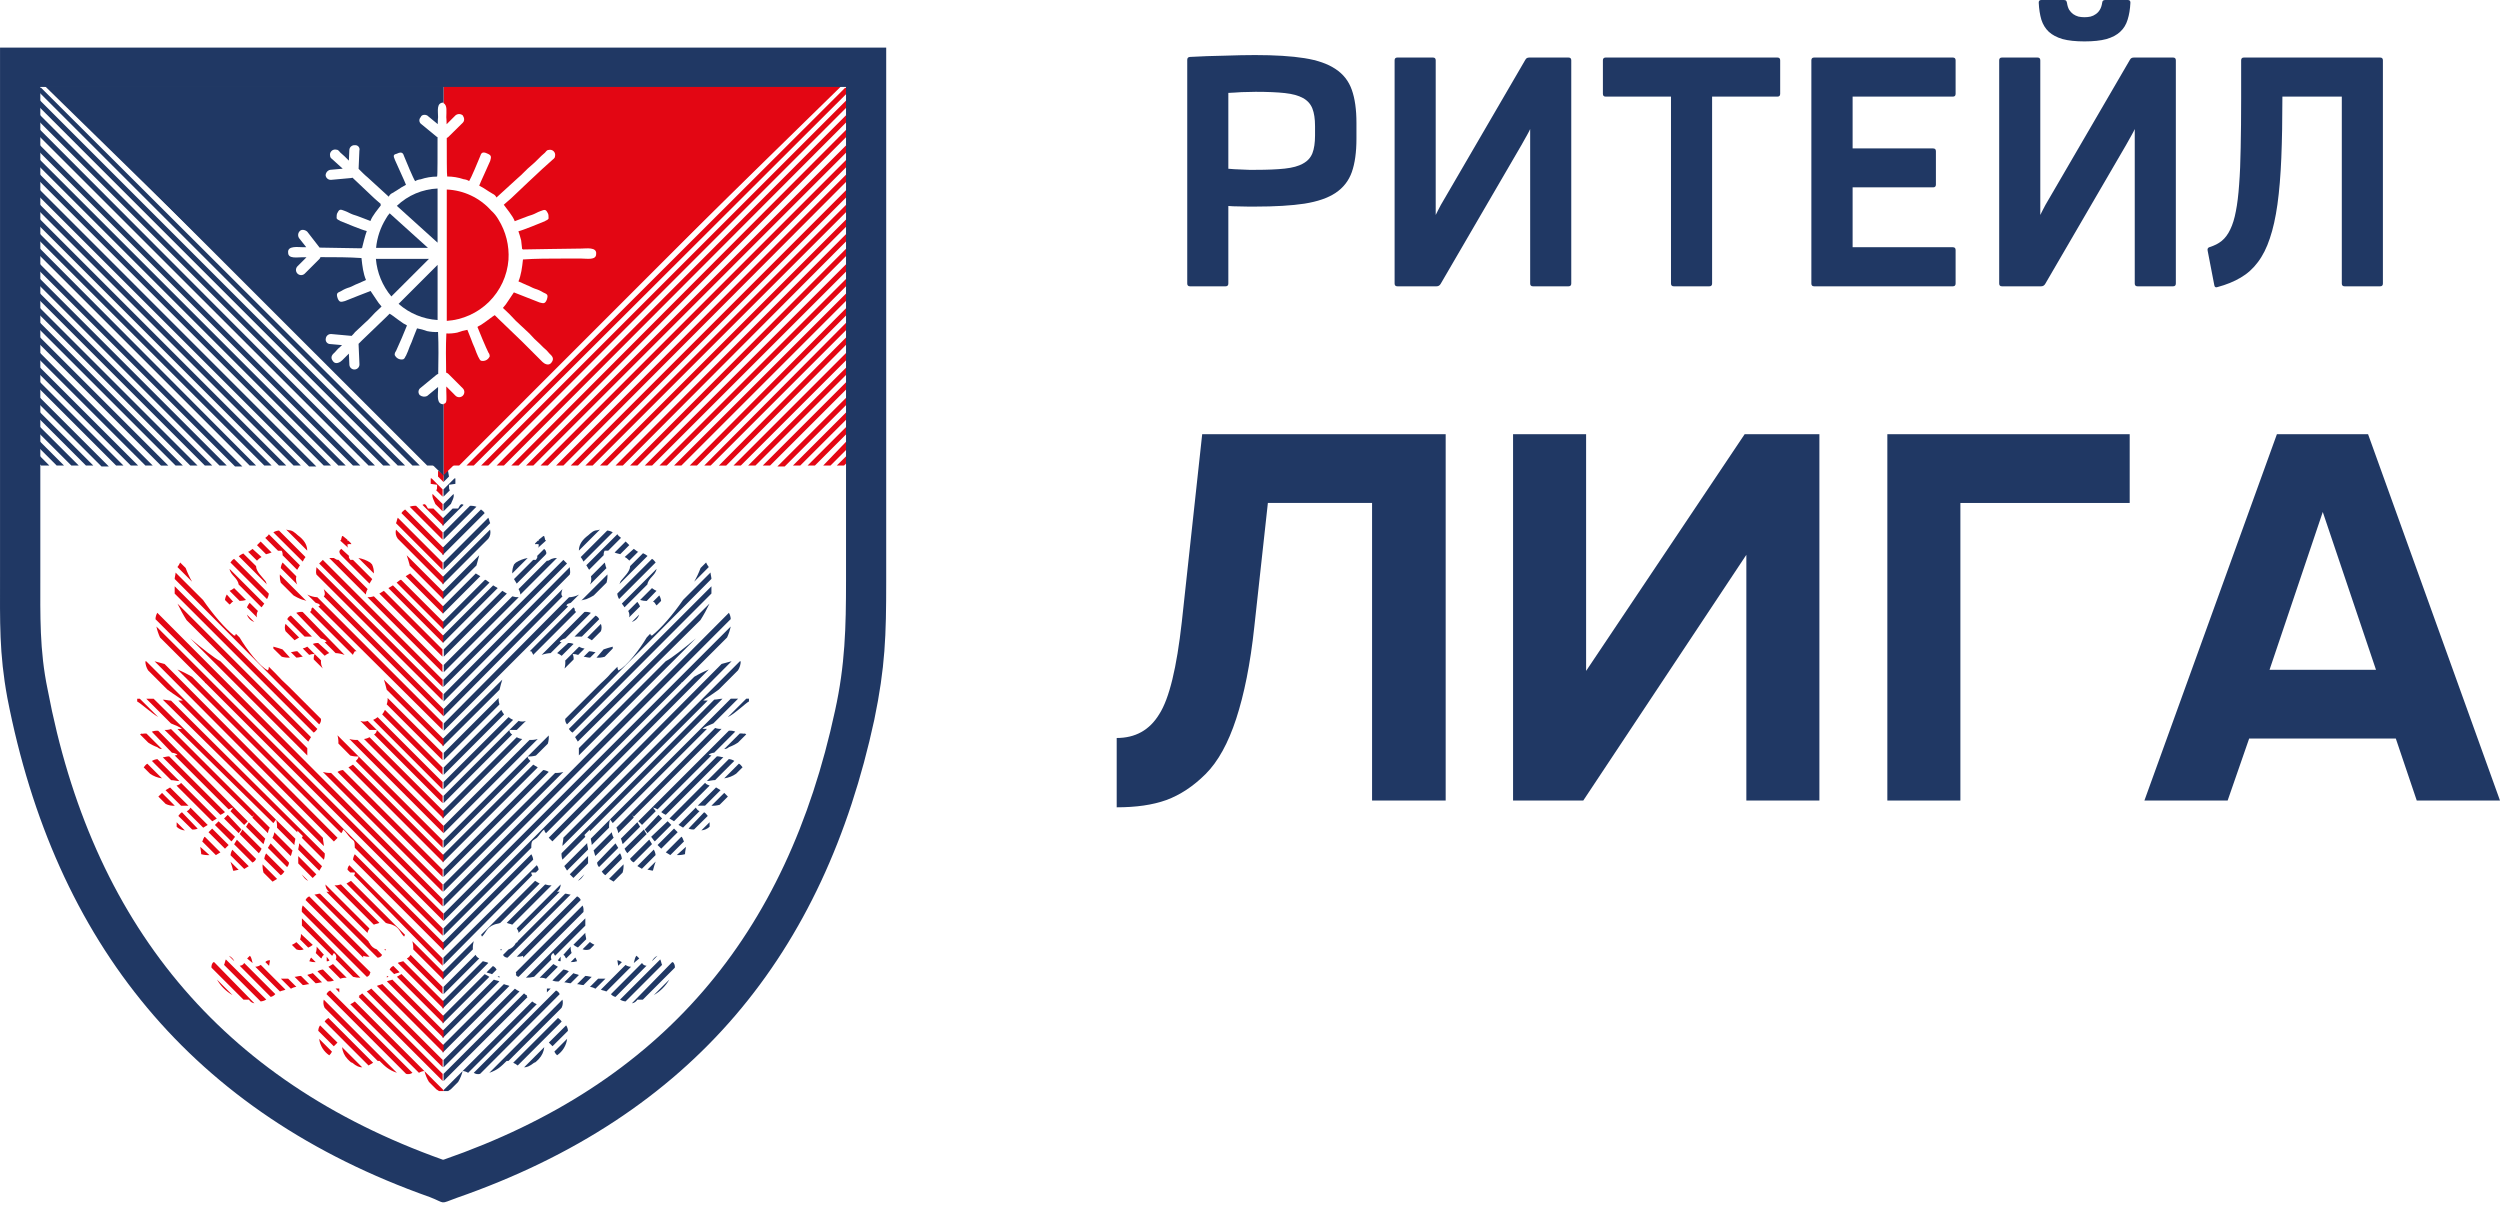
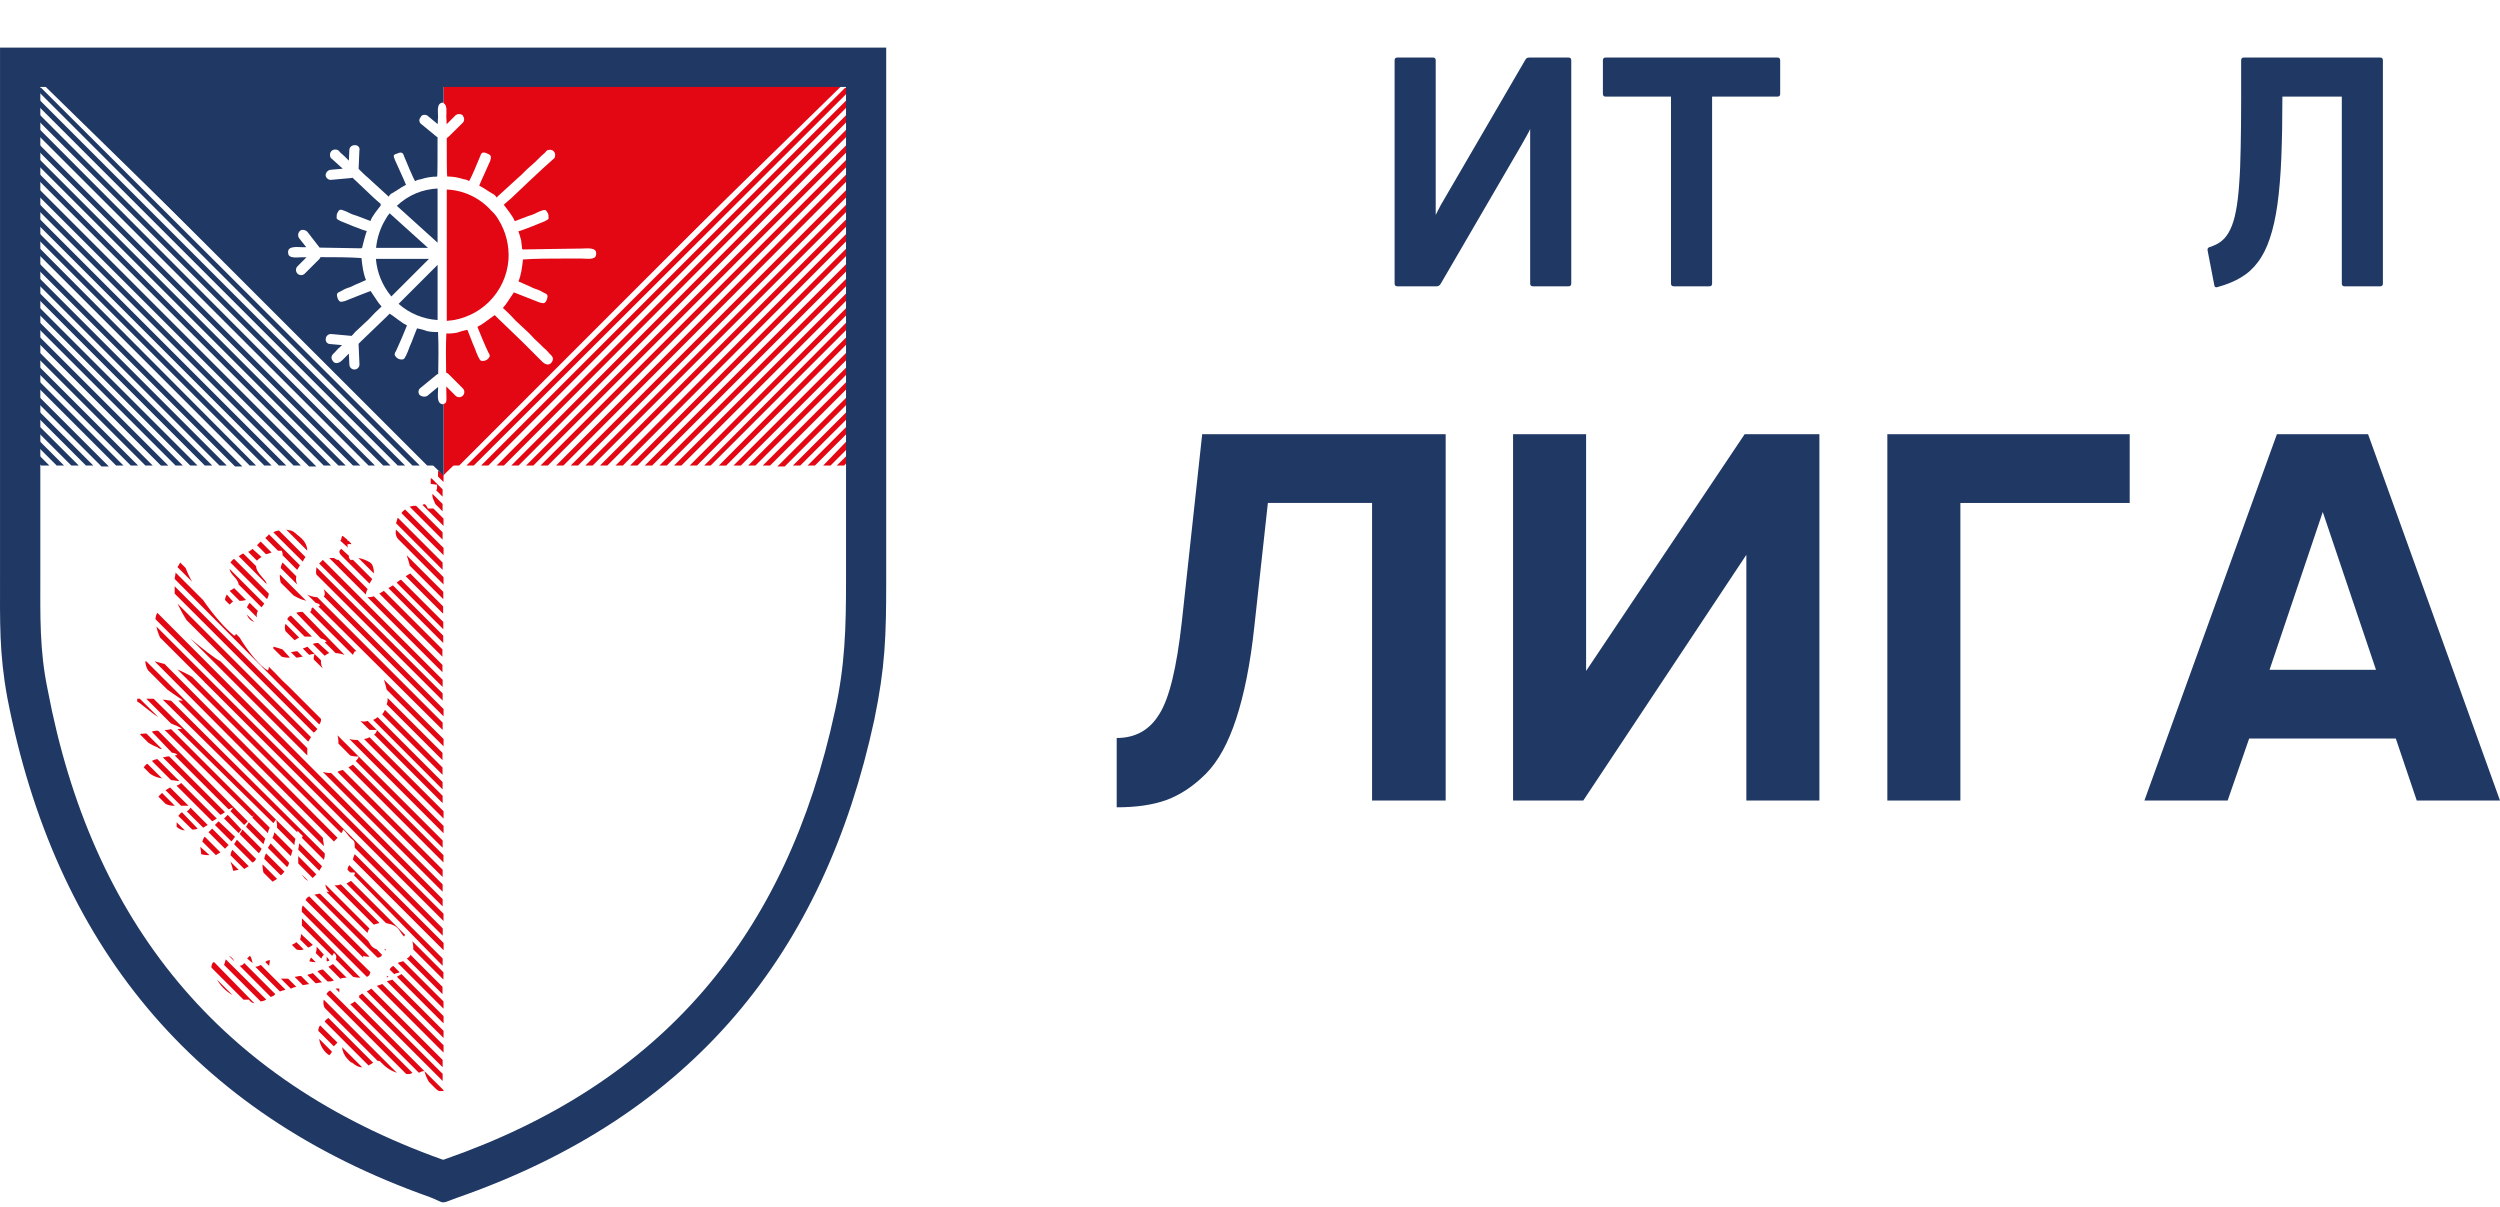
<svg xmlns="http://www.w3.org/2000/svg" width="317" height="153" viewBox="0 0 317 153" fill="none">
  <path d="M141.597 102.367V93.577C143.966 93.577 145.761 92.576 146.982 90.575C148.274 88.574 149.207 84.644 149.854 78.855L152.438 55.058H183.312V101.509H173.978V63.776H160.767L159.044 79.498C158.541 84.215 157.751 88.074 156.746 91.147C155.741 94.22 154.449 96.578 152.869 98.15C151.29 99.723 149.638 100.795 147.915 101.438C146.12 102.081 144.038 102.367 141.597 102.367Z" fill="#203864" />
  <path d="M200.759 101.509H191.856V55.057H201.118V85.072L221.222 55.057H230.699V101.509H221.437V70.35L200.759 101.509Z" fill="#203864" />
  <path d="M248.577 101.509H239.315V55.057H270.045V63.776H248.577V101.509Z" fill="#203864" />
  <path d="M317 101.509H306.445L303.789 93.648H285.193L282.465 101.509H271.91L288.711 55.057H300.271L317 101.509ZM301.276 84.929L294.527 64.919L287.778 84.929H301.276Z" fill="#203864" />
-   <path d="M159.215 11.643C158.979 11.643 158.703 11.649 158.389 11.662C158.087 11.662 157.772 11.669 157.445 11.682C157.13 11.695 156.822 11.715 156.52 11.741C156.219 11.754 155.963 11.767 155.753 11.78V21.397C155.963 21.424 156.219 21.443 156.52 21.456C156.822 21.47 157.13 21.483 157.445 21.496C157.772 21.509 158.087 21.522 158.389 21.535C158.703 21.535 158.979 21.535 159.215 21.535C160.709 21.535 161.942 21.483 162.912 21.378C163.882 21.273 164.649 21.063 165.213 20.748C165.79 20.434 166.19 19.994 166.413 19.431C166.635 18.854 166.747 18.107 166.747 17.189V15.989C166.747 15.071 166.635 14.331 166.413 13.767C166.19 13.19 165.79 12.744 165.213 12.429C164.649 12.115 163.882 11.905 162.912 11.8C161.942 11.695 160.709 11.643 159.215 11.643ZM150.896 36.305C150.66 36.305 150.542 36.187 150.542 35.951V7.591C150.542 7.355 150.66 7.231 150.896 7.218C151.564 7.178 152.272 7.146 153.02 7.119C153.78 7.093 154.527 7.073 155.262 7.06C155.996 7.034 156.697 7.014 157.366 7.001C158.048 6.988 158.638 6.982 159.136 6.982C161.666 6.982 163.758 7.113 165.41 7.375C167.062 7.637 168.373 8.096 169.343 8.752C170.326 9.394 171.015 10.273 171.408 11.387C171.801 12.488 171.998 13.885 171.998 15.576V17.602C171.998 19.306 171.801 20.716 171.408 21.83C171.015 22.931 170.326 23.81 169.343 24.465C168.373 25.108 167.062 25.56 165.41 25.822C163.758 26.072 161.666 26.196 159.136 26.196C158.887 26.196 158.598 26.196 158.271 26.196C157.943 26.183 157.615 26.176 157.287 26.176C156.959 26.163 156.651 26.157 156.363 26.157C156.088 26.144 155.884 26.131 155.753 26.117V35.951C155.753 36.187 155.635 36.305 155.399 36.305H150.896Z" fill="#203864" />
  <path d="M181.694 7.296C181.93 7.296 182.048 7.414 182.048 7.65V27.258C182.061 27.258 182.159 27.061 182.343 26.668C182.539 26.262 182.828 25.744 183.208 25.114L193.395 7.611C193.461 7.493 193.526 7.414 193.592 7.375C193.671 7.323 193.782 7.296 193.926 7.296H198.882C199.118 7.296 199.236 7.414 199.236 7.65V35.951C199.236 36.187 199.118 36.305 198.882 36.305H194.379C194.143 36.305 194.025 36.187 194.025 35.951V16.363C193.946 16.546 193.821 16.789 193.651 17.09C193.494 17.392 193.251 17.825 192.923 18.388L182.677 35.99C182.559 36.2 182.382 36.305 182.146 36.305H177.19C176.954 36.305 176.836 36.187 176.836 35.951V7.65C176.836 7.414 176.954 7.296 177.19 7.296H181.694Z" fill="#203864" />
  <path d="M212.236 36.305C212 36.305 211.882 36.187 211.882 35.951V12.252H203.602C203.366 12.252 203.248 12.134 203.248 11.898V7.65C203.248 7.414 203.366 7.296 203.602 7.296H225.373C225.609 7.296 225.727 7.414 225.727 7.65V11.898C225.727 12.134 225.609 12.252 225.373 12.252H217.094V35.951C217.094 36.187 216.976 36.305 216.74 36.305H212.236Z" fill="#203864" />
-   <path d="M230.035 36.305C229.799 36.305 229.681 36.187 229.681 35.951V7.65C229.681 7.414 229.799 7.296 230.035 7.296H247.617C247.853 7.296 247.971 7.414 247.971 7.65V11.898C247.971 12.134 247.853 12.252 247.617 12.252H234.912V18.821H245.119C245.355 18.821 245.473 18.939 245.473 19.175V23.403C245.473 23.639 245.355 23.757 245.119 23.757H234.912V31.349H247.617C247.853 31.349 247.971 31.467 247.971 31.703V35.951C247.971 36.187 247.853 36.305 247.617 36.305H230.035Z" fill="#203864" />
-   <path d="M258.355 7.296C258.591 7.296 258.709 7.414 258.709 7.65V27.258C258.722 27.258 258.82 27.061 259.004 26.668C259.2 26.262 259.489 25.744 259.869 25.114L270.056 7.611C270.122 7.493 270.187 7.414 270.253 7.375C270.332 7.323 270.443 7.296 270.587 7.296H275.543C275.779 7.296 275.897 7.414 275.897 7.65V35.951C275.897 36.187 275.779 36.305 275.543 36.305H271.04C270.804 36.305 270.686 36.187 270.686 35.951V16.363C270.607 16.546 270.482 16.789 270.312 17.09C270.155 17.392 269.912 17.825 269.584 18.388L259.338 35.99C259.22 36.2 259.043 36.305 258.807 36.305H253.851C253.615 36.305 253.497 36.187 253.497 35.951V7.65C253.497 7.414 253.615 7.296 253.851 7.296H258.355ZM264.314 5.251C263.199 5.251 262.275 5.153 261.541 4.956C260.82 4.746 260.236 4.438 259.79 4.032C259.358 3.625 259.043 3.114 258.846 2.498C258.663 1.881 258.551 1.167 258.512 0.354C258.499 0.118 258.61 0 258.846 0H261.678C261.823 0 261.921 0.026 261.973 0.079C262.026 0.131 262.065 0.223 262.091 0.354C262.144 0.708 262.236 1.003 262.367 1.239C262.511 1.462 262.681 1.645 262.878 1.79C263.088 1.934 263.311 2.039 263.547 2.104C263.796 2.157 264.051 2.183 264.314 2.183C264.576 2.183 264.832 2.157 265.081 2.104C265.33 2.039 265.553 1.934 265.749 1.79C265.959 1.645 266.13 1.462 266.261 1.239C266.405 1.003 266.503 0.708 266.556 0.354C266.569 0.118 266.7 0 266.949 0H269.801C270.037 0 270.148 0.118 270.135 0.354C270.096 1.167 269.978 1.881 269.781 2.498C269.597 3.114 269.283 3.625 268.837 4.032C268.404 4.438 267.821 4.746 267.087 4.956C266.352 5.153 265.428 5.251 264.314 5.251Z" fill="#203864" />
  <path d="M289.408 12.252C289.408 15.176 289.363 17.766 289.271 20.021C289.179 22.263 289.015 24.229 288.779 25.921C288.543 27.599 288.222 29.035 287.815 30.228C287.422 31.421 286.917 32.424 286.301 33.237C285.698 34.05 284.97 34.705 284.118 35.203C283.279 35.702 282.296 36.102 281.168 36.403C280.945 36.482 280.814 36.403 280.775 36.167L279.929 31.782C279.877 31.546 279.962 31.395 280.185 31.329C280.788 31.146 281.299 30.883 281.719 30.543C282.151 30.189 282.512 29.703 282.8 29.087C283.102 28.471 283.338 27.704 283.508 26.786C283.692 25.855 283.83 24.728 283.921 23.403C284.026 22.066 284.092 20.506 284.118 18.723C284.157 16.94 284.177 14.881 284.177 12.547V7.65C284.177 7.414 284.295 7.296 284.531 7.296H301.798C302.034 7.296 302.152 7.414 302.152 7.65V35.951C302.152 36.187 302.034 36.305 301.798 36.305H297.295C297.059 36.305 296.941 36.187 296.941 35.951V12.252H289.408Z" fill="#203864" />
-   <path fill-rule="evenodd" clip-rule="evenodd" d="M56.245 138.349H56.819L57.166 138.12L58.093 137.19C58.353 136.758 58.546 136.289 58.667 135.799C58.912 135.824 59.149 135.903 59.361 136.031L68.059 127.336C67.853 127.245 67.66 127.128 67.485 126.986L56.237 138.234L56.245 138.349ZM60.072 136.031L70.506 125.594C70.714 125.686 70.88 125.851 70.971 126.059L60.881 136.163C60.745 136.203 60.602 136.212 60.462 136.19C60.322 136.167 60.188 136.113 60.072 136.031ZM62.043 136.031L71.318 126.753C71.411 127.104 71.37 127.476 71.203 127.798L64.476 134.525H64.246C63.549 135.219 63.085 135.684 62.043 136.031ZM65.073 134.755L70.753 129.074C70.871 129.189 71.103 129.307 71.218 129.539L65.646 135.105C65.471 134.964 65.278 134.846 65.073 134.755ZM66.464 135.328L69.014 132.775C68.955 133.341 68.71 133.872 68.317 134.284L68.088 134.516C67.97 134.631 67.856 134.746 67.738 134.746C67.144 135.219 66.794 135.337 66.45 135.337L66.464 135.328ZM69.594 132.196L70.059 132.66L72.015 130.712C72.009 130.462 71.928 130.219 71.783 130.015L69.594 132.196ZM70.291 133.343C70.376 133.519 70.494 133.676 70.638 133.808C70.987 133.57 71.281 133.261 71.5 132.901C71.72 132.541 71.86 132.138 71.912 131.719L70.291 133.343ZM69.826 125.342H69.347V125.835L69.826 125.342ZM66.912 126.409L56.245 137.078V136.163L66.45 125.959C66.564 126.073 66.682 126.188 66.797 126.188C66.794 126.409 66.794 126.409 66.912 126.409ZM65.87 125.715L56.245 135.34V134.41L65.288 125.365C65.466 125.506 65.662 125.622 65.87 125.712V125.715ZM64.594 125.018L56.128 133.484V132.554L63.897 124.785C64.129 124.9 64.361 124.9 64.594 125.015V125.018ZM63.317 124.444L56.128 131.633V130.712L62.623 124.217C62.855 124.321 63.085 124.321 63.317 124.435V124.444ZM62.043 123.87L56.128 129.783V128.856L61.464 123.523C61.693 123.623 61.811 123.738 62.043 123.856V123.87ZM61.693 123.296C61.926 123.411 62.158 123.411 62.39 123.529L62.964 122.955C62.873 122.748 62.707 122.583 62.499 122.493L61.693 123.296ZM63.085 123.87C63.202 123.87 63.202 123.87 63.317 123.985V123.752L63.085 123.87ZM61.917 122.106L56.119 127.904V126.983L61.223 121.882C61.578 122 61.811 122 61.917 122.106ZM60.769 121.532C60.562 121.442 60.396 121.277 60.305 121.07L56.248 125.13V126.056L60.769 121.532ZM59.958 120.384C59.938 120.032 59.978 119.679 60.075 119.34L56.13 123.285V124.212L59.958 120.384ZM61.002 118.531L61.117 118.761C61.69 118.187 61.69 117.613 62.626 117.255C62.858 117.14 63.199 117.14 63.437 117.022L68.424 112.036C68.191 111.921 68.076 111.804 67.85 111.689L61.002 118.531ZM64.249 117.022L69.126 112.145C69.387 112.234 69.663 112.274 69.938 112.263L64.952 117.249C64.708 117.131 64.476 117.131 64.246 117.014L64.249 117.022ZM65.523 117.719L71.097 112.142C71.094 112.322 71.05 112.499 70.97 112.66C70.89 112.82 70.774 112.961 70.632 113.072H70.98L65.753 118.29C65.753 118.058 65.646 117.94 65.52 117.711L65.523 117.719ZM65.641 119.34L71.665 113.316C71.895 113.316 72.127 113.43 72.359 113.43L64.358 121.432C64.24 121.433 64.123 121.401 64.022 121.34C63.92 121.279 63.838 121.19 63.785 121.084L64.479 120.387C64.681 120.323 64.868 120.218 65.028 120.078C65.188 119.939 65.318 119.767 65.408 119.575C65.646 119.449 65.646 119.449 65.646 119.332L65.641 119.34ZM63.667 120.384H63.435C63.434 120.4 63.437 120.415 63.443 120.429C63.448 120.444 63.456 120.457 63.467 120.467C63.478 120.478 63.491 120.487 63.505 120.493C63.519 120.499 63.534 120.502 63.549 120.502L63.667 120.384ZM65.52 121.314L73.174 113.66C73.382 113.751 73.548 113.917 73.639 114.125L66.332 121.429V121.196C66.072 121.29 65.796 121.327 65.52 121.305V121.314ZM65.406 123.285L73.871 114.819C73.975 115.036 74.015 115.277 73.986 115.516V115.631L65.753 123.864C65.638 123.864 65.52 123.747 65.406 123.632C65.52 123.509 65.406 123.391 65.406 123.276V123.285ZM66.682 123.979L74.219 116.443V117.369L70.391 121.188C70.277 121.073 70.277 120.955 70.159 120.841C70.024 120.921 69.924 121.049 69.881 121.2C69.838 121.351 69.854 121.513 69.927 121.653L67.724 123.856C67.383 123.939 67.033 123.978 66.682 123.971V123.979ZM68.421 123.979C68.697 123.96 68.973 124 69.233 124.097L70.739 122.588C70.506 122.473 70.391 122.355 70.165 122.241L68.421 123.979ZM70.044 124.329C70.302 124.432 70.58 124.472 70.856 124.444L72.13 123.167C71.919 123.039 71.682 122.96 71.436 122.935L70.044 124.329ZM71.55 124.559C71.783 124.559 72.124 124.676 72.362 124.676L73.407 123.632C73.174 123.517 72.942 123.517 72.71 123.4L71.55 124.559ZM73.174 124.791C73.407 124.791 73.748 124.909 73.986 124.909L75.03 123.864C74.798 123.864 74.566 123.747 74.219 123.747L73.174 124.791ZM74.798 125.141L75.842 124.097H76.769L75.495 125.371C75.284 125.24 75.045 125.159 74.798 125.132V125.141ZM76.189 125.488C76.422 125.603 76.654 125.603 76.887 125.721L80.016 122.588C79.766 122.583 79.523 122.502 79.319 122.355L78.507 123.167L76.189 125.488ZM77.466 126.062L81.408 122.106C81.462 122.211 81.544 122.299 81.646 122.361C81.747 122.422 81.863 122.454 81.982 122.453L78.046 126.409C77.819 126.36 77.615 126.236 77.466 126.059V126.062ZM78.614 126.756L83.72 121.653C83.838 121.885 83.838 122.117 83.953 122.347L79.319 126.983C79.074 126.96 78.836 126.881 78.625 126.753L78.614 126.756ZM80.12 127.221C80.264 127.201 80.401 127.149 80.522 127.069C80.643 126.988 80.743 126.881 80.817 126.756H81.511L85.571 122.7C85.586 122.573 85.573 122.446 85.532 122.325C85.492 122.204 85.426 122.094 85.338 122.003H85.223L80.12 127.221ZM82.903 126.177C83.723 125.706 84.404 125.026 84.876 124.206L82.903 126.177ZM83.367 121.191C83.057 121.328 82.809 121.577 82.673 121.888L83.367 121.191ZM81.061 121.532L80.711 121.185C80.481 121.417 80.481 121.759 80.364 122.114L81.061 121.532ZM78.858 121.997L78.393 122.462L78.278 121.764C78.507 121.767 78.625 121.885 78.858 122V121.997ZM70.739 121.764C70.784 121.809 70.84 121.843 70.9 121.863C70.961 121.883 71.025 121.89 71.089 121.882V121.308L70.739 121.764ZM71.436 121.07C71.668 121.185 71.668 121.417 71.783 121.532L72.48 120.838C72.384 120.579 72.344 120.302 72.362 120.026L71.436 121.07ZM72.362 121.997C72.638 122.008 72.913 121.969 73.174 121.882C73.059 121.65 73.059 121.532 72.942 121.417L72.362 121.997ZM72.71 119.793C72.885 119.934 73.077 120.051 73.283 120.141L74.328 119.099C74.328 118.867 74.213 118.634 74.213 118.287L72.71 119.793ZM73.871 120.367C74.169 120.485 74.5 120.485 74.798 120.367L75.372 119.793C75.166 119.704 74.973 119.587 74.798 119.446L73.871 120.367ZM67.494 110.975C67.448 110.93 67.413 110.877 67.391 110.817C67.37 110.757 67.362 110.694 67.368 110.63H67.942L68.289 110.283C68.283 110.071 68.202 109.867 68.059 109.71L56.231 121.42V122.347L67.494 110.975ZM67.609 109.004L56.133 120.479V119.55L67.368 108.318C67.501 108.528 67.583 108.765 67.609 109.012V109.004ZM67.376 107.498L56.245 118.629V117.702L88.023 85.821C88.618 85.465 89.239 85.155 89.88 84.891L69.233 105.65C69.109 105.523 69.028 105.36 69 105.185C68.653 105.418 68.426 105.882 68.073 106.23C67.494 106.694 67.368 106.462 67.368 107.506L67.376 107.498ZM69.58 106.221L70.044 106.686L92.771 83.841C92.307 83.956 91.96 84.073 91.498 84.188L69.58 106.221ZM71.436 106.221C71.436 106.568 71.318 106.915 71.318 107.265L89.745 88.827H89.171C89.403 88.595 90.215 88.13 91.142 87.436L93.578 85C93.796 84.656 93.916 84.26 93.925 83.853H93.81L71.436 106.221ZM71.203 108.192C71.185 108.468 71.225 108.744 71.318 109.004L74.219 106.106L74.101 105.874L74.798 105.18V105.412L91.612 88.598C91.265 88.598 90.915 88.712 90.568 88.712L71.203 108.192ZM71.55 109.816C71.668 110.048 71.783 110.163 71.898 110.389L74.566 107.721C74.566 107.492 74.451 107.26 74.451 106.91L71.55 109.816ZM72.248 110.86L72.71 111.322L74.566 109.469V108.539L72.248 110.86ZM73.289 111.672C73.639 111.554 73.863 111.207 74.101 110.86L73.289 111.672ZM74.913 106.336C74.913 106.568 75.03 106.8 75.03 107.148L77.234 104.944C77.215 104.592 77.254 104.24 77.349 103.9C77.466 104.018 77.581 104.25 77.698 104.365L89.641 92.422H89.068C89.3 92.189 89.88 91.957 90.459 91.725L93.589 88.595H92.662L74.913 106.336ZM75.263 107.845C75.378 108.077 75.378 108.31 75.495 108.539L77.813 106.221C77.685 106.009 77.606 105.771 77.581 105.524L75.263 107.845ZM75.725 109.351V109.483C75.754 109.657 75.835 109.817 75.957 109.945L78.393 107.512C78.278 107.28 78.16 107.162 78.046 106.938L75.725 109.351ZM76.299 110.513C76.416 110.628 76.531 110.86 76.763 110.975L78.852 108.889C78.827 108.642 78.748 108.404 78.619 108.192L76.299 110.513ZM77.228 111.439C77.46 111.554 77.575 111.672 77.802 111.787L78.949 110.639C79.046 110.3 79.086 109.947 79.067 109.595L77.228 111.439ZM78.155 104.944C78.284 105.156 78.364 105.394 78.387 105.641L80.358 103.671C80.243 103.553 80.243 103.321 80.126 103.206C80.243 103.321 80.243 103.438 80.358 103.553L91.492 92.422C91.216 92.441 90.939 92.401 90.68 92.304L78.155 104.944ZM78.728 106.336C78.846 106.568 78.846 106.8 78.961 107.033L81.164 104.83C81.049 104.597 80.932 104.482 80.817 104.256L78.728 106.336ZM79.193 107.612C79.282 107.818 79.399 108.011 79.54 108.186L81.999 105.753C81.858 105.579 81.741 105.386 81.652 105.18L79.193 107.612ZM79.887 108.889C79.98 109.095 80.145 109.26 80.352 109.351L82.673 107.033C82.555 106.8 82.441 106.686 82.323 106.459L79.887 108.889ZM80.817 109.816C81.049 109.93 81.164 110.048 81.391 110.163L83.129 108.424C83.106 108.177 83.026 107.939 82.897 107.727L80.817 109.816ZM82.091 110.28C82.323 110.28 82.555 110.395 82.788 110.395C82.903 109.93 83.02 109.583 83.135 109.248L82.091 110.28ZM80.943 104.132L81.408 104.597L83.146 102.859C83.032 102.741 82.914 102.509 82.799 102.394C83.002 102.44 83.195 102.519 83.373 102.626L90.215 95.784C90.089 95.791 89.965 95.75 89.868 95.669C90.079 95.54 90.316 95.46 90.562 95.437L93.23 92.769C92.973 92.666 92.694 92.627 92.418 92.654L80.943 104.132ZM81.755 105.177L82.102 105.641L83.958 103.785L83.496 103.321L81.755 105.177ZM82.567 106.106L82.914 106.568L83.032 106.686L85.117 104.597L84.655 104.132L82.567 106.106ZM83.379 107.148C83.496 107.265 83.726 107.498 83.844 107.612L85.929 105.524L85.467 105.062L83.379 107.148ZM84.423 108.077C84.655 108.192 84.77 108.31 84.997 108.424L86.735 106.686C86.621 106.568 86.621 106.336 86.506 106.221C86.506 106.206 86.503 106.19 86.498 106.176C86.492 106.162 86.483 106.149 86.472 106.138C86.461 106.127 86.448 106.119 86.433 106.113C86.419 106.108 86.404 106.105 86.388 106.106L84.423 108.077ZM85.814 108.424C86.166 108.443 86.519 108.404 86.859 108.31C86.859 107.96 86.973 107.612 86.973 107.38L85.814 108.424ZM83.844 102.973C84.018 103.115 84.211 103.232 84.417 103.321L91.721 96.016C91.492 96.016 91.26 95.899 90.909 95.899L83.844 102.973ZM84.888 103.785C85.117 103.9 85.235 104.018 85.462 104.132L89.983 99.611C89.751 99.496 89.636 99.496 89.518 99.379L89.403 99.264L84.888 103.785ZM86.035 104.597C86.268 104.712 86.382 104.83 86.609 104.944L88.695 102.859C88.489 102.766 88.324 102.601 88.233 102.394L86.035 104.597ZM87.309 105.062C87.529 105.156 87.768 105.195 88.006 105.177L89.745 103.458C89.63 103.341 89.512 103.111 89.283 102.994L87.309 105.062ZM88.933 105.294C89.324 105.263 89.692 105.099 89.977 104.83V104.256L88.933 105.294ZM88.471 102.162H89.398L91.368 100.191C91.136 100.076 91.021 99.958 90.795 99.844L88.471 102.162ZM90.21 102.162L91.833 100.538L92.295 101.003L91.254 102.047C90.918 102.143 90.57 102.185 90.221 102.17L90.21 102.162ZM89.636 99.032C89.983 99.032 90.33 98.914 90.68 98.914L93.113 96.481C92.902 96.351 92.665 96.272 92.418 96.249L89.636 99.032ZM91.839 98.684L93.695 96.828C93.925 96.943 94.042 97.175 94.157 97.293L93.345 98.105C92.899 98.417 92.384 98.619 91.845 98.693L91.839 98.684ZM91.839 94.972L93.81 93.001H94.048C94.622 93.116 94.28 92.887 94.622 93.116L93.578 94.16C93.219 94.397 92.834 94.59 92.43 94.734C92.272 94.886 92.064 94.974 91.845 94.981L91.839 94.972ZM92.301 90.913L94.622 88.595H94.969V88.942C94.513 89.183 93.236 90.46 92.307 90.921L92.301 90.913ZM86.388 86.624L56.245 116.781V115.855L92.657 79.443C92.553 79.923 92.397 80.389 92.192 80.835L86.511 86.515C86.496 86.514 86.481 86.517 86.466 86.523C86.452 86.529 86.439 86.537 86.427 86.549C86.416 86.559 86.408 86.573 86.402 86.587C86.396 86.602 86.394 86.617 86.394 86.632L86.388 86.624ZM92.651 78.505L56.245 114.934V114.007L92.424 77.702C92.569 77.948 92.649 78.228 92.657 78.514L92.651 78.505ZM88.244 80.941C86.735 82.217 85.112 83.491 84.417 83.841L73.401 94.858V95.784L88.244 80.941ZM88.818 78.623C89.245 77.952 89.628 77.254 89.966 76.534L72.919 93.46C73.037 93.69 73.151 93.808 73.266 94.034L88.818 78.623ZM90.21 75.26V74.34L72.13 92.43C72.248 92.545 72.362 92.778 72.595 92.895L90.21 75.26ZM90.21 73.404C90.21 73.172 90.095 72.831 90.095 72.592L86.615 76.069C85.338 77.926 83.832 79.667 82.673 80.594C82.208 80.479 82.673 80.479 82.441 80.361L81.999 80.835C81.187 82.226 79.448 84.544 78.404 85.009C78.324 84.867 78.284 84.707 78.289 84.544L77.478 85.356C77.013 85.93 76.316 86.503 75.736 87.094L71.671 91.154C71.656 91.28 71.668 91.408 71.708 91.528C71.747 91.649 71.813 91.759 71.9 91.851L90.21 73.404ZM89.874 71.901L88.023 73.76C88.341 73.204 88.612 72.622 88.835 72.022L89.53 71.324C89.618 71.531 89.734 71.725 89.874 71.901ZM71.436 97.878L56.231 113.069V112.139L70.391 98.007C70.744 98.022 71.097 97.98 71.436 97.881V97.878ZM69.58 97.878L56.245 111.204V110.278L68.885 97.637C69.132 97.665 69.37 97.748 69.58 97.881V97.878ZM68.188 97.305C67.956 97.187 67.841 97.072 67.615 96.955L56.139 108.43V109.357L68.188 97.305ZM67.262 96.493C67.029 96.26 66.912 96.143 66.912 95.919C67.264 95.938 67.616 95.899 67.956 95.804L69.465 94.298C69.566 93.96 69.605 93.606 69.58 93.254L56.245 106.588V107.518L67.262 96.493ZM68.188 93.707C67.849 93.804 67.496 93.844 67.144 93.825L56.242 104.726V105.656L68.188 93.707ZM66.22 93.704C65.974 93.68 65.736 93.602 65.523 93.475L56.13 102.867V103.794L66.22 93.704ZM64.944 93.13C64.838 93.077 64.749 92.995 64.688 92.893C64.627 92.792 64.595 92.675 64.596 92.557L56.248 100.908V101.835L64.944 93.13ZM64.596 92.557H65.523L66.685 91.409C66.386 91.524 66.055 91.524 65.755 91.409L64.596 92.557ZM65.061 91.283C64.856 91.192 64.663 91.074 64.487 90.933L56.245 99.155V100.085L65.061 91.283ZM63.914 90.586C63.774 90.41 63.657 90.218 63.566 90.012L56.263 97.319V98.246L63.914 90.586ZM63.34 89.312C63.246 89.052 63.207 88.776 63.225 88.5L56.268 95.457V96.384L63.34 89.312ZM63.34 87.456C63.458 86.991 63.572 86.526 63.69 86.179L56.128 93.704V94.634L63.34 87.456ZM67.167 82.579H67.368C67.485 82.811 67.6 82.926 67.6 83.044L73.051 77.593C72.701 77.36 73.051 77.246 72.701 77.019L67.167 82.579ZM68.676 83.044C69.045 82.911 69.432 82.833 69.823 82.811L71.215 81.42C71.1 81.42 70.983 81.42 70.983 81.302C71.189 81.141 71.426 81.022 71.68 80.955L74.924 77.708C74.667 77.605 74.388 77.565 74.112 77.593L68.676 83.044ZM70.647 82.811C70.853 82.901 71.046 83.017 71.221 83.158L72.727 81.652C72.509 81.556 72.27 81.516 72.032 81.535L70.647 82.811ZM71.691 83.738L73.43 81.999C73.641 82.127 73.878 82.207 74.124 82.232L73.312 83.044C73.089 82.964 72.854 82.924 72.618 82.926C72.711 83.146 72.751 83.385 72.733 83.623L71.585 84.771C71.671 84.432 71.7 84.081 71.671 83.732L71.691 83.738ZM74.009 83.276C74.242 83.276 74.474 83.391 74.821 83.391L75.518 82.697C75.286 82.697 75.053 82.579 74.706 82.579L74.009 83.276ZM75.633 83.391C75.985 83.416 76.339 83.377 76.677 83.276L77.696 82.229V81.996C77.231 82.111 76.884 82.229 76.534 82.344L75.633 83.391ZM72.85 80.723H73.777L75.98 78.519C75.89 78.313 75.725 78.148 75.518 78.058L72.85 80.723ZM74.474 80.84C74.706 80.955 74.821 81.073 75.048 81.188L76.195 80.04C76.31 79.741 76.31 79.41 76.195 79.11L74.474 80.84ZM72.038 76.896C71.921 76.896 71.921 76.781 71.806 76.781C71.921 76.549 72.038 76.549 72.38 76.434L73.424 75.389C73.029 75.598 72.593 75.717 72.147 75.737L56.263 91.739V92.669L72.038 76.896ZM73.662 76.201L77.024 72.839C77.043 73.191 77.004 73.544 76.909 73.883L75.286 75.504C74.989 75.684 74.678 75.839 74.356 75.969C73.986 76.078 73.754 76.078 73.639 76.204L73.662 76.201ZM76.909 72.027L74.821 74.113C74.973 73.788 75.013 73.422 74.936 73.072L76.677 71.33C76.769 71.557 76.769 71.789 76.887 72.022L76.909 72.027ZM76.548 70.398C76.531 70.199 76.572 70 76.666 69.824H77.122L78.746 68.2C78.631 68.083 78.398 67.968 78.284 67.736L74.339 71.68C74.457 71.795 74.457 71.91 74.571 72.027C74.571 72.142 74.689 72.142 74.689 72.26L76.548 70.398ZM77.939 70.051L79.331 68.659L79.796 69.121L78.648 70.269C78.393 70.18 78.16 70.18 77.928 70.051H77.939ZM79.216 70.624C79.391 70.711 79.548 70.829 79.681 70.972L79.796 71.086L80.943 69.939H80.828C80.711 69.824 80.481 69.706 80.364 69.592L79.216 70.624ZM79.91 71.772L81.534 70.148C81.74 70.237 81.933 70.354 82.108 70.495L78.513 74.09C78.631 73.975 78.631 73.743 78.746 73.628C79.09 73.18 79.899 72.475 79.899 71.789L79.91 71.772ZM78.269 75.269L82.676 70.862C82.905 70.977 83.023 71.21 83.138 71.324L78.499 75.963C78.372 75.752 78.293 75.515 78.269 75.269ZM78.843 76.543L83.25 72.136C83.132 72.948 82.205 73.284 82.088 74.107L79.19 77.008C79.09 76.89 78.972 76.66 78.858 76.543H78.843ZM79.655 77.472C79.729 77.592 79.777 77.726 79.797 77.865C79.817 78.004 79.807 78.146 79.77 78.281L79.537 78.514L81.161 76.89C81.07 76.685 80.954 76.492 80.814 76.316L79.655 77.472ZM80.117 78.864C80.334 78.792 80.531 78.671 80.692 78.51C80.854 78.348 80.975 78.151 81.046 77.934L80.117 78.864ZM81.161 76.078L82.67 74.572C82.845 74.713 83.038 74.83 83.244 74.919L81.999 76.204C81.72 76.203 81.442 76.161 81.175 76.078H81.161ZM82.785 76.31L83.597 75.499C83.725 75.711 83.804 75.949 83.829 76.196L83.255 76.769C83.032 76.543 83.032 76.31 82.799 76.31H82.785ZM77.696 67.497L73.983 71.21C73.894 71.004 73.777 70.811 73.636 70.636L76.999 67.271C77.245 67.294 77.483 67.371 77.696 67.497ZM76.072 67.15L73.404 69.818C73.404 69.245 73.636 68.671 74.33 68.077C74.68 67.847 75.028 67.383 75.492 67.265C75.69 67.251 75.886 67.212 76.075 67.15H76.072ZM71.318 75.63C71.089 75.398 71.203 75.057 71.318 74.701L56.245 89.906V90.832L71.318 75.63ZM72.248 72.848C72.362 72.498 72.248 72.274 72.248 71.918L56.245 88.024V88.951L72.248 72.848ZM71.898 71.456L71.436 70.992L56.231 86.197V87.106L71.898 71.456ZM70.624 70.754L65.985 75.392C65.962 75.145 65.882 74.907 65.753 74.695L69.347 71.101H69.465C69.58 71.101 69.694 70.986 69.927 70.871C70.148 70.784 70.386 70.744 70.624 70.754ZM69.115 70.406L65.52 74.001C65.406 73.769 65.288 73.654 65.173 73.427L67.609 70.992H67.956C68.188 70.644 68.188 70.527 68.073 70.527L69 69.6C69.115 69.715 69.233 69.833 69.233 69.947C69.347 70.18 69.233 70.28 69.115 70.398V70.406ZM69.233 68.55C69 68.318 69.233 68.668 69 67.976H68.885L68.312 68.441V68.556H68.197L67.85 68.903C67.85 69.135 67.732 68.903 68.312 69.021C68.312 69.253 68.312 69.368 68.197 69.486L69.233 68.55ZM66.923 70.742L64.952 72.713C64.938 72.317 65.018 71.924 65.185 71.565L65.417 71.333C65.872 71.043 66.38 70.847 66.912 70.754L66.923 70.742ZM65.775 75.728C65.5 75.739 65.225 75.7 64.964 75.613L56.268 84.309V85.238L65.775 75.728ZM64.269 75.266C64.037 75.149 63.919 75.034 63.696 74.916L56.274 82.338V83.267L64.269 75.266ZM63.108 74.569C62.878 74.454 62.76 74.337 62.534 74.222L56.156 80.599V81.526L63.108 74.569ZM62.066 73.875C61.949 73.757 61.716 73.642 61.601 73.525H61.487L56.151 78.861V79.787L62.066 73.875ZM60.904 73.063C60.675 72.945 60.557 72.831 60.331 72.713L56.156 76.887V77.817L60.904 73.063ZM60.442 71.671L56.139 75.975V75.048L60.769 70.398C60.652 70.862 60.534 71.21 60.419 71.674L60.442 71.671ZM61.917 68.309L56.119 74.107V73.18L62.144 67.156C62.196 67.353 62.203 67.559 62.163 67.759C62.124 67.959 62.04 68.147 61.917 68.309ZM62.149 66.338L56.237 72.254V71.327L61.917 65.647C62.043 65.876 62.043 66.106 62.158 66.338H62.149ZM61.455 65.065C61.337 64.832 61.105 64.715 60.99 64.6L56.113 69.477V70.403L61.455 65.065ZM60.411 64.253C60.15 64.164 59.874 64.124 59.599 64.135L56.237 67.497V68.427L60.411 64.253ZM58.787 64.02C58.555 63.903 58.44 63.788 58.09 64.482H57.396L56.119 65.759V66.686L58.787 64.02ZM57.163 63.903L56.237 64.832V63.903L57.51 62.629C57.637 63.091 57.287 63.556 57.172 63.903H57.163ZM57.048 62.164C56.931 62.049 56.931 61.932 56.931 61.47L57.743 61.352V60.658H57.628L56.237 62.049V62.976L57.048 62.164ZM56.931 60.426L56.237 61.12V60.193L56.699 59.728H56.816L56.931 60.426Z" fill="#203864" />
  <path fill-rule="evenodd" clip-rule="evenodd" d="M56.243 138.349H55.67L55.32 138.12L54.393 137.19C54.132 136.758 53.938 136.289 53.819 135.799C53.573 135.824 53.334 135.903 53.122 136.031L44.415 127.336C44.621 127.245 44.814 127.127 44.989 126.986L56.238 138.234L56.243 138.349ZM52.299 136.031L41.862 125.594C41.656 125.687 41.491 125.852 41.4 126.059L51.487 136.163C51.623 136.203 51.767 136.212 51.908 136.19C52.048 136.167 52.182 136.113 52.299 136.031ZM50.328 136.031L41.053 126.753C40.96 127.104 41.001 127.476 41.168 127.798L47.892 134.525H48.125C48.822 135.219 49.292 135.684 50.328 136.031ZM47.313 134.755L41.633 129.074C41.515 129.189 41.282 129.307 41.168 129.539L46.733 135.105C46.966 134.987 47.08 134.872 47.313 134.755ZM45.921 135.328L43.371 132.775C43.431 133.34 43.675 133.871 44.065 134.284L44.298 134.516C44.415 134.631 44.53 134.746 44.648 134.746C45.227 135.219 45.563 135.337 45.921 135.337V135.328ZM42.791 132.204L42.327 132.669L40.356 130.712C40.361 130.462 40.442 130.218 40.588 130.015L42.791 132.204ZM42.094 133.352C42.009 133.527 41.891 133.685 41.747 133.816C41.399 133.579 41.105 133.269 40.884 132.909C40.664 132.549 40.523 132.147 40.471 131.728L42.094 133.352ZM42.559 125.35H43.024V125.835L42.559 125.35ZM45.457 126.395L56.126 137.064V136.163L45.921 125.959C45.807 126.073 45.689 126.188 45.574 126.188C45.563 126.409 45.563 126.409 45.457 126.409V126.395ZM46.501 125.7L56.126 135.325V134.396L47.08 125.35C46.905 125.497 46.71 125.619 46.501 125.712V125.7ZM47.778 125.003L56.243 133.469V132.54L48.472 124.771C48.242 124.9 48.01 124.9 47.778 125.015V125.003ZM49.054 124.43L56.243 131.619V130.712L49.748 124.217C49.516 124.321 49.292 124.321 49.054 124.435V124.43ZM50.328 123.856L56.243 129.768V128.842L50.907 123.509C50.675 123.623 50.56 123.738 50.328 123.856ZM50.675 123.282C50.446 123.397 50.213 123.397 49.981 123.514L49.407 122.941C49.498 122.734 49.664 122.569 49.872 122.479L50.675 123.282ZM49.284 123.856C49.169 123.856 49.169 123.856 49.054 123.971V123.738L49.284 123.856ZM50.44 122.106L56.238 127.904V126.983L51.134 121.882C50.793 122 50.56 122 50.44 122.106ZM51.587 121.532C51.795 121.442 51.961 121.277 52.052 121.07L56.109 125.13V126.056L51.587 121.532ZM52.399 120.384C52.418 120.032 52.379 119.679 52.282 119.34L56.226 123.285V124.212L52.399 120.384ZM51.355 118.531L51.24 118.761C50.666 118.187 50.666 117.613 49.731 117.255C49.499 117.14 49.157 117.14 48.919 117.022L43.933 112.036C44.166 111.921 44.28 111.804 44.507 111.689L51.355 118.531ZM48.107 117.022L43.23 112.145C42.969 112.234 42.694 112.274 42.419 112.263L47.405 117.249C47.66 117.131 47.892 117.131 48.125 117.014L48.107 117.022ZM46.834 117.719L41.265 112.151C41.269 112.331 41.312 112.507 41.393 112.668C41.473 112.829 41.588 112.97 41.73 113.08H41.383L46.601 118.299C46.618 118.058 46.733 117.94 46.851 117.711L46.834 117.719ZM46.716 119.34L40.571 113.316C40.339 113.316 40.106 113.43 39.874 113.43L47.875 121.432C47.994 121.433 48.11 121.401 48.212 121.34C48.313 121.279 48.395 121.19 48.449 121.084L47.778 120.384C47.575 120.32 47.389 120.215 47.229 120.075C47.07 119.936 46.941 119.764 46.851 119.573C46.733 119.449 46.733 119.449 46.733 119.332L46.716 119.34ZM48.718 120.384H48.951C48.951 120.4 48.949 120.415 48.943 120.429C48.937 120.444 48.929 120.457 48.918 120.467C48.908 120.478 48.895 120.487 48.881 120.493C48.867 120.499 48.852 120.502 48.836 120.502L48.718 120.384ZM46.865 121.314L39.211 113.66C39.004 113.751 38.838 113.917 38.746 114.125L46.053 121.429V121.196C46.309 121.288 46.58 121.325 46.851 121.305L46.865 121.314ZM46.98 123.285L38.391 114.81C38.285 115.026 38.244 115.269 38.273 115.507V115.622L46.507 123.856C46.624 123.856 46.739 123.738 46.857 123.623C46.851 123.509 46.966 123.391 46.966 123.276L46.98 123.285ZM45.703 123.979L38.282 116.443V117.369L42.109 121.196C42.226 121.082 42.226 120.964 42.341 120.849C42.476 120.929 42.576 121.058 42.619 121.209C42.662 121.36 42.646 121.522 42.574 121.661L44.777 123.864C45.073 123.948 45.381 123.984 45.689 123.971L45.703 123.979ZM43.965 123.979C43.689 123.96 43.412 124 43.153 124.097L41.647 122.588C41.879 122.473 41.994 122.355 42.221 122.241L43.965 123.979ZM42.341 124.329C42.084 124.432 41.805 124.471 41.529 124.444L40.255 123.167C40.467 123.039 40.704 122.959 40.95 122.935L42.341 124.329ZM40.835 124.559C40.603 124.559 40.261 124.676 40.023 124.676L38.964 123.623C39.197 123.509 39.429 123.509 39.659 123.391L40.835 124.559ZM39.211 124.791C38.979 124.791 38.637 124.909 38.399 124.909L37.355 123.864C37.587 123.864 37.82 123.747 38.167 123.747L39.211 124.791ZM37.587 125.141L36.543 124.097H35.617L36.89 125.371C37.098 125.242 37.331 125.161 37.573 125.132L37.587 125.141ZM36.196 125.488C35.964 125.603 35.731 125.603 35.499 125.721L32.366 122.579C32.617 122.574 32.86 122.493 33.063 122.347L33.872 123.159L36.196 125.488ZM34.919 126.062L30.963 122.106C30.909 122.211 30.827 122.299 30.726 122.361C30.624 122.422 30.508 122.454 30.39 122.453L34.325 126.409C34.552 126.36 34.756 126.236 34.905 126.059L34.919 126.062ZM33.772 126.756L28.637 121.653C28.522 121.885 28.522 122.117 28.407 122.347L33.052 126.983C33.298 126.96 33.535 126.881 33.746 126.753L33.772 126.756ZM32.266 127.221C32.122 127.202 31.984 127.15 31.863 127.069C31.742 126.989 31.642 126.882 31.569 126.756H30.874L26.815 122.7C26.8 122.573 26.813 122.446 26.853 122.325C26.893 122.204 26.959 122.094 27.047 122.003H27.162L32.266 127.221ZM29.48 126.177C28.659 125.707 27.979 125.026 27.509 124.206L29.48 126.177ZM29.018 121.191C29.329 121.328 29.577 121.577 29.712 121.888L29.018 121.191ZM31.336 121.538C31.454 121.423 31.569 121.308 31.683 121.191C31.916 121.423 31.916 121.764 32.033 122.12L31.336 121.538ZM33.657 122.003L34.119 122.467L34.237 121.77C34.125 121.755 34.011 121.768 33.905 121.808C33.799 121.848 33.705 121.914 33.631 122L33.657 122.003ZM41.773 121.77C41.728 121.815 41.673 121.848 41.613 121.869C41.553 121.889 41.489 121.896 41.426 121.888V121.314L41.773 121.77ZM41.079 121.076C40.846 121.191 40.846 121.423 40.729 121.538L40.035 120.843C40.128 120.584 40.167 120.307 40.149 120.032L41.079 121.076ZM40.035 122.003C39.759 122.013 39.484 121.974 39.223 121.888C39.337 121.655 39.337 121.538 39.455 121.423L40.035 122.003ZM39.659 119.811C39.485 119.953 39.291 120.07 39.085 120.158L38.044 119.116C38.137 118.897 38.176 118.658 38.158 118.419L39.659 119.811ZM38.511 120.384C38.214 120.502 37.882 120.502 37.584 120.384L37.011 119.811C37.216 119.721 37.409 119.604 37.584 119.464L38.511 120.384ZM44.889 110.992C44.932 110.943 44.964 110.886 44.981 110.823C44.999 110.76 45.001 110.694 44.989 110.63H44.415L44.065 110.283C44.071 110.07 44.154 109.867 44.298 109.71L56.126 121.532V122.462L44.889 110.992ZM44.774 109.021L56.249 120.496V119.567L44.989 108.318C44.861 108.529 44.784 108.767 44.762 109.012L44.774 109.021ZM45.006 107.515L56.137 118.646V117.719L24.353 85.821C23.759 85.465 23.138 85.155 22.497 84.891L43.268 105.65C43.389 105.522 43.469 105.36 43.497 105.185C43.847 105.418 44.071 105.882 44.427 106.23C44.877 106.694 44.989 106.462 44.989 107.506L45.006 107.515ZM42.803 106.238L42.338 106.703L19.6 83.85C20.062 83.965 20.412 84.082 20.873 84.197L42.803 106.238ZM40.947 106.238C40.947 106.585 41.064 106.932 41.064 107.282L22.612 88.827H23.186C22.953 88.595 22.142 88.13 21.215 87.436L18.779 85C18.56 84.657 18.439 84.26 18.429 83.853H18.547L40.947 106.238ZM41.179 108.209C41.197 108.485 41.158 108.761 41.064 109.021L38.279 106.238L38.396 106.006L37.699 105.312V105.541L20.641 88.718C20.991 88.718 21.338 88.836 21.685 88.836L41.179 108.209ZM40.832 109.833C40.714 110.065 40.6 110.18 40.482 110.407L37.817 107.739C37.817 107.509 37.932 107.277 37.932 106.927L40.832 109.833ZM40.112 110.869L39.647 111.33L37.817 109.483V108.553L40.112 110.869ZM39.068 111.68C38.721 111.563 38.494 111.216 38.256 110.869L39.068 111.68ZM37.444 106.344C37.444 106.577 37.329 106.809 37.329 107.156L35.126 104.953C35.145 104.601 35.106 104.248 35.011 103.909C34.894 104.026 34.779 104.259 34.661 104.373L22.497 92.43H23.071C22.839 92.198 22.259 91.966 21.68 91.733L18.555 88.603H19.482L37.444 106.344ZM37.097 107.853C36.982 108.086 36.982 108.318 36.864 108.548L34.546 106.23C34.675 106.017 34.754 105.779 34.779 105.532L37.097 107.853ZM36.635 109.36V109.483C36.605 109.657 36.524 109.817 36.403 109.945L33.967 107.512C34.082 107.28 34.199 107.162 34.314 106.938L36.635 109.36ZM36.061 110.521C35.946 110.636 35.832 110.869 35.599 110.983L33.514 108.909C33.538 108.662 33.618 108.424 33.746 108.212L36.061 110.521ZM35.135 111.448C34.902 111.563 34.787 111.68 34.561 111.795L33.413 110.648C33.316 110.309 33.276 109.956 33.296 109.603L35.135 111.448ZM34.208 104.953C34.078 105.165 33.999 105.403 33.975 105.65L32.005 103.679C32.119 103.562 32.119 103.329 32.237 103.214C32.119 103.329 32.119 103.447 32.005 103.562L20.873 92.557C21.149 92.575 21.425 92.536 21.685 92.442L34.208 104.953ZM33.634 106.344C33.517 106.577 33.517 106.809 33.402 107.041L31.198 104.838C31.313 104.606 31.431 104.491 31.546 104.264L33.634 106.344ZM33.169 107.621C33.08 107.827 32.963 108.02 32.822 108.195L30.384 105.753C30.525 105.579 30.642 105.386 30.731 105.18L33.169 107.621ZM32.469 108.909C32.379 109.116 32.214 109.281 32.008 109.371L29.687 107.053C29.804 106.821 29.919 106.706 30.037 106.479L32.469 108.909ZM31.543 109.836C31.31 109.95 31.196 110.068 30.969 110.183L29.23 108.444C29.254 108.198 29.333 107.96 29.46 107.747L31.543 109.836ZM30.266 110.3C30.037 110.3 29.804 110.415 29.572 110.415C29.454 109.95 29.34 109.603 29.225 109.268L30.266 110.3ZM31.414 104.153L30.963 104.606L29.225 102.867C29.34 102.75 29.454 102.517 29.572 102.403C29.369 102.448 29.175 102.527 28.998 102.635L22.15 95.793C22.276 95.799 22.4 95.758 22.497 95.678C22.287 95.549 22.049 95.469 21.803 95.446L19.25 92.778C19.507 92.675 19.786 92.636 20.062 92.663L31.414 104.153ZM30.616 105.18L30.266 105.644L28.413 103.788L28.875 103.323L30.616 105.18ZM29.804 106.109L29.454 106.571L29.34 106.689L27.251 104.606C27.369 104.491 27.601 104.259 27.716 104.141L29.804 106.109ZM28.992 107.15L28.528 107.615L26.439 105.527L26.904 105.065L28.992 107.15ZM27.948 108.08C27.716 108.195 27.601 108.312 27.374 108.427L25.636 106.689C25.751 106.571 25.751 106.339 25.865 106.224C25.865 106.208 25.868 106.193 25.873 106.179C25.879 106.164 25.888 106.152 25.899 106.141C25.91 106.13 25.923 106.122 25.938 106.116C25.952 106.111 25.968 106.108 25.983 106.109L27.948 108.08ZM26.557 108.427C26.205 108.446 25.852 108.407 25.512 108.312C25.512 107.962 25.398 107.615 25.398 107.383L26.557 108.427ZM28.528 102.976C28.354 103.118 28.16 103.235 27.954 103.323L20.641 96.025C20.873 96.025 21.106 95.907 21.453 95.907L28.528 102.976ZM27.489 103.794C27.257 103.909 27.142 104.026 26.915 104.141L22.383 99.62C22.615 99.505 22.73 99.505 22.844 99.387L22.962 99.273L27.489 103.794ZM26.341 104.606C26.109 104.721 25.994 104.838 25.768 104.953L23.679 102.867C23.887 102.776 24.053 102.61 24.144 102.403L26.341 104.606ZM25.065 105.071C24.846 105.164 24.608 105.204 24.371 105.185L22.612 103.458C22.727 103.341 22.841 103.111 23.074 102.994L25.065 105.071ZM23.444 105.303C23.053 105.272 22.685 105.108 22.4 104.838V104.264L23.444 105.303ZM23.906 102.17H22.962L20.991 100.199C21.224 100.085 21.338 99.967 21.565 99.852L23.906 102.17ZM22.167 102.17L20.544 100.546L20.079 101.011L21.008 101.938C21.363 102.112 21.756 102.192 22.15 102.17H22.167ZM22.741 99.04C22.394 99.04 22.047 98.923 21.697 98.923L19.261 96.49C19.473 96.36 19.711 96.281 19.958 96.257L22.741 99.04ZM20.538 98.693L18.682 96.837C18.449 96.952 18.335 97.184 18.22 97.302L19.032 98.114C19.477 98.422 19.989 98.62 20.526 98.693H20.538ZM20.538 94.981L18.567 93.01H18.335C17.761 93.125 18.102 92.895 17.761 93.125L18.805 94.169C19.163 94.406 19.548 94.598 19.953 94.743C20.108 94.891 20.312 94.976 20.526 94.981H20.538ZM20.062 90.921L17.735 88.603H17.396V88.951C17.858 89.183 19.25 90.46 20.062 90.921ZM26.086 86.632L56.238 116.781V115.855L19.832 79.443C19.933 79.923 20.088 80.39 20.294 80.835L25.977 86.515C25.977 86.53 25.98 86.546 25.985 86.56C25.991 86.574 25.999 86.587 26.01 86.598C26.02 86.609 26.033 86.618 26.047 86.624C26.061 86.629 26.077 86.632 26.092 86.632H26.086ZM19.715 78.514L56.126 114.934V114.007L19.947 77.702C19.802 77.948 19.722 78.228 19.715 78.514ZM24.121 80.949C25.63 82.226 27.251 83.5 27.948 83.85L38.964 94.866V95.793L24.121 80.949ZM23.656 78.631C23.23 77.96 22.847 77.262 22.509 76.543L39.435 93.469C39.317 93.698 39.203 93.816 39.085 94.043L23.656 78.631ZM22.15 75.269V74.34L40.241 92.43C40.123 92.545 40.009 92.778 39.776 92.895L22.15 75.269ZM22.15 73.413C22.15 73.18 22.265 72.839 22.265 72.601L25.745 76.078C27.021 77.934 28.528 79.676 29.687 80.602C30.151 80.487 29.687 80.487 29.919 80.37L30.384 80.835C31.196 82.226 32.934 84.544 33.978 85.009C34.059 84.867 34.098 84.707 34.093 84.544L34.905 85.356C35.456 85.964 36.037 86.545 36.646 87.094L40.703 91.154C40.718 91.28 40.705 91.408 40.665 91.528C40.625 91.649 40.558 91.759 40.471 91.851L22.15 73.413ZM22.497 71.901L24.353 73.757C24.036 73.201 23.765 72.619 23.541 72.019L22.844 71.327C22.756 71.534 22.639 71.727 22.497 71.901ZM40.935 97.878L56.126 113.069V112.139L41.98 98.007C41.627 98.022 41.274 97.98 40.935 97.881V97.878ZM42.791 97.878L56.126 111.204V110.278L43.486 97.637C43.239 97.665 43.001 97.748 42.791 97.881V97.878ZM44.183 97.305C44.415 97.187 44.53 97.072 44.757 96.955L56.232 108.43V109.357L44.183 97.305ZM45.109 96.493C45.342 96.26 45.457 96.143 45.457 95.919C45.106 95.938 44.754 95.899 44.415 95.804L42.906 94.278C42.925 93.926 42.886 93.573 42.791 93.234L56.126 106.568V107.498L45.109 96.493ZM44.298 93.704C44.637 93.801 44.99 93.841 45.342 93.822L56.243 104.723V105.653L44.298 93.704ZM46.154 93.704C46.4 93.68 46.639 93.602 46.851 93.475L56.243 102.867V103.794L46.154 93.704ZM47.43 93.13C47.536 93.076 47.624 92.994 47.685 92.893C47.746 92.791 47.778 92.675 47.778 92.557L56.126 100.908V101.835L47.43 93.13ZM47.778 92.557H46.851L45.689 91.409C45.988 91.524 46.319 91.524 46.618 91.409L47.778 92.557ZM47.313 91.283C47.519 91.193 47.712 91.075 47.887 90.933L56.12 99.166V100.096L47.313 91.283ZM48.46 90.586C48.602 90.411 48.72 90.218 48.81 90.012L56.114 97.319V98.246L48.46 90.586ZM49.034 89.312C49.128 89.052 49.167 88.776 49.149 88.5L56.106 95.457V96.384L49.034 89.312ZM49.034 87.456C48.916 86.991 48.802 86.526 48.684 86.179L56.243 93.704V94.634L49.034 87.456ZM45.207 82.579H44.989C44.871 82.811 44.757 82.926 44.757 83.044L39.306 77.593C39.653 77.36 39.306 77.246 39.653 77.019L45.207 82.579ZM43.698 83.044C43.329 82.911 42.942 82.833 42.55 82.811L41.159 81.42C41.274 81.42 41.392 81.42 41.392 81.302C41.185 81.141 40.948 81.022 40.694 80.955L37.564 77.708C37.822 77.605 38.1 77.566 38.376 77.593L43.698 83.044ZM41.747 82.803C41.541 82.892 41.348 83.009 41.173 83.15L39.659 81.655C39.878 81.559 40.117 81.519 40.356 81.537L41.747 82.803ZM40.703 83.729L38.964 81.994C38.786 82.1 38.593 82.179 38.391 82.226L39.203 83.038C39.425 82.958 39.66 82.918 39.897 82.92C39.803 83.14 39.764 83.379 39.782 83.617L40.93 84.765C40.748 84.453 40.668 84.092 40.703 83.732V83.729ZM38.391 83.27C38.158 83.27 37.926 83.385 37.579 83.385L36.882 82.691C37.114 82.691 37.346 82.573 37.694 82.573L38.391 83.27ZM36.767 83.385C36.415 83.41 36.061 83.371 35.723 83.27L34.661 82.229V81.996C35.126 82.111 35.473 82.229 35.823 82.344L36.767 83.385ZM39.55 80.717H38.623L36.42 78.514C36.51 78.307 36.675 78.142 36.882 78.052L39.55 80.717ZM37.926 80.835C37.694 80.949 37.579 81.067 37.352 81.182L36.205 80.034C36.087 79.736 36.087 79.403 36.205 79.105L37.926 80.835ZM40.362 76.89C40.476 76.89 40.476 76.775 40.594 76.775C40.476 76.543 40.362 76.543 40.02 76.428L38.964 75.384C39.359 75.593 39.795 75.711 40.241 75.731L56.126 91.619V92.557L40.362 76.89ZM38.85 76.204L35.484 72.842C35.465 73.194 35.505 73.547 35.602 73.886L37.226 75.507C37.522 75.687 37.832 75.842 38.153 75.972C38.391 76.078 38.617 76.078 38.85 76.204ZM35.602 72.03L37.688 74.116C37.536 73.791 37.495 73.425 37.573 73.074L35.834 71.327C35.706 71.538 35.626 71.775 35.602 72.022V72.03ZM35.834 70.406C35.852 70.208 35.811 70.008 35.717 69.833H35.252L33.631 68.209C33.746 68.091 33.978 67.976 34.093 67.744L38.038 71.689C37.92 71.803 37.92 71.918 37.805 72.036C37.805 72.151 37.688 72.151 37.688 72.268L35.834 70.406ZM34.443 70.059L33.052 68.668L32.587 69.13L33.734 70.277C33.976 70.22 34.213 70.144 34.443 70.051V70.059ZM33.166 70.633C32.992 70.72 32.835 70.837 32.702 70.98L32.587 71.095L31.439 69.947H31.554C31.669 69.833 31.901 69.715 32.019 69.6L33.166 70.633ZM32.469 71.781L30.849 70.18C30.643 70.27 30.45 70.387 30.275 70.527L33.869 74.121C33.755 74.007 33.755 73.774 33.64 73.66C33.281 73.18 32.469 72.475 32.469 71.789V71.781ZM34.087 75.269L29.681 70.862C29.448 70.977 29.334 71.21 29.219 71.324L33.855 75.963C33.984 75.752 34.063 75.515 34.087 75.269ZM33.514 76.543L29.107 72.136C29.225 72.948 30.151 73.284 30.255 74.107L33.155 77.008C33.281 76.89 33.399 76.66 33.514 76.543ZM32.702 77.472C32.627 77.592 32.579 77.725 32.559 77.865C32.539 78.004 32.549 78.146 32.587 78.281L32.819 78.514L31.31 77.008C31.401 76.802 31.517 76.609 31.657 76.434L32.702 77.472ZM32.24 78.864C32.023 78.792 31.826 78.671 31.664 78.51C31.503 78.348 31.382 78.151 31.31 77.934L32.24 78.864ZM31.196 76.078L29.687 74.572C29.512 74.713 29.319 74.83 29.113 74.919L30.39 76.196C30.663 76.196 30.934 76.156 31.196 76.078ZM29.572 76.31L28.76 75.384C28.631 75.595 28.552 75.832 28.528 76.078L29.101 76.652C29.34 76.543 29.34 76.31 29.572 76.31ZM34.661 67.497L38.391 71.21C38.48 71.004 38.597 70.811 38.738 70.636L35.376 67.271C35.123 67.291 34.879 67.369 34.661 67.497ZM36.285 67.15L38.953 69.818C38.953 69.245 38.721 68.671 38.026 68.077C37.676 67.847 37.329 67.383 36.864 67.265C36.671 67.25 36.48 67.211 36.296 67.15H36.285ZM41.053 75.63C41.282 75.398 41.168 75.057 41.053 74.701L56.243 89.906V90.832L41.053 75.63ZM40.123 72.848C40.009 72.498 40.123 72.274 40.123 71.918L56.126 87.921V88.827L40.123 72.848ZM40.471 71.456L40.935 70.992L56.126 86.197V87.106L40.471 71.456ZM41.747 70.754L46.386 75.392C46.41 75.145 46.489 74.907 46.618 74.695L42.906 70.986H42.791C42.674 70.986 42.559 70.871 42.327 70.754H41.747ZM43.256 70.406L46.851 74.001C46.966 73.769 47.08 73.654 47.198 73.427L44.762 70.992H44.415C44.183 70.644 44.183 70.527 44.298 70.527L43.268 69.586C43.15 69.701 43.035 69.818 43.035 69.933C43.037 70.023 43.059 70.111 43.099 70.192C43.139 70.272 43.197 70.343 43.268 70.398L43.256 70.406ZM43.139 68.55C43.371 68.318 43.139 68.668 43.371 67.976H43.486L44.059 68.441V68.556H44.177L44.524 68.903C44.524 69.135 44.642 68.903 44.059 69.021C44.059 69.253 44.059 69.368 44.177 69.486L43.139 68.55ZM45.434 70.742L47.407 72.713C47.422 72.317 47.342 71.924 47.175 71.565L46.943 71.333C46.49 71.044 45.985 70.847 45.457 70.754L45.434 70.742ZM46.596 75.728C46.871 75.739 47.146 75.7 47.407 75.613L56.103 84.309V85.238L46.596 75.728ZM48.102 75.266C48.334 75.149 48.449 75.034 48.675 74.916L56.097 82.338V83.267L48.102 75.266ZM49.249 74.569C49.482 74.454 49.599 74.337 49.823 74.222L56.2 80.599V81.526L49.249 74.569ZM50.294 73.875C50.411 73.757 50.641 73.642 50.758 73.525H50.873L56.209 78.861V79.787L50.294 73.875ZM51.441 73.063C51.673 72.945 51.791 72.831 52.015 72.713L56.189 76.887V77.817L51.441 73.063ZM51.906 71.671L56.209 75.975V75.048L51.57 70.409C51.719 70.862 51.837 71.21 51.952 71.674L51.906 71.671ZM50.44 68.309L56.238 74.107V73.18L50.213 67.156C50.161 67.353 50.154 67.559 50.193 67.759C50.233 67.959 50.317 68.147 50.44 68.309ZM50.207 66.338L56.12 72.254V71.327L50.44 65.644C50.328 65.876 50.328 66.106 50.213 66.338H50.207ZM50.902 65.065C51.019 64.832 51.252 64.715 51.367 64.6L56.243 69.477V70.403L50.902 65.065ZM51.946 64.253C52.207 64.164 52.482 64.124 52.758 64.135L56.12 67.497V68.427L51.946 64.253ZM53.57 64.02C53.802 63.903 53.917 63.788 54.264 64.482H54.961L56.238 65.759V66.686L53.57 64.02ZM55.194 63.903L56.12 64.832V63.903L54.846 62.629C54.743 63.091 55.082 63.556 55.199 63.903H55.194ZM55.308 62.164C55.426 62.049 55.426 61.932 55.426 61.47L54.614 61.352V60.658H54.729L56.12 62.049V62.976L55.308 62.164ZM55.541 60.426L56.238 61.12V60.193L55.664 59.728H55.546L55.541 60.426Z" fill="#E30613" />
  <path fill-rule="evenodd" clip-rule="evenodd" d="M105.179 11.142H106.097L58.216 59.034H57.287L105.179 11.142ZM107.15 11.142H107.615V11.606L60.072 59.034H59.143L107.15 11.142ZM107.5 12.533V13.46L61.917 59.034H60.999L107.5 12.533ZM107.5 14.389V15.316L63.894 59.034H62.967L107.5 14.389ZM107.5 16.245V17.172L65.753 59.034H64.826L107.5 16.245ZM107.5 18.216V19.143L67.623 59.034H66.696L107.5 18.216ZM107.5 20.069V20.999L69.465 59.034H68.535L107.5 20.069ZM107.5 21.926V22.844L71.436 59.034H70.506L107.5 21.926ZM107.5 23.896V24.826L73.289 59.034H72.362L107.5 23.896ZM107.5 25.753V26.679L75.145 59.034H74.219L107.5 25.753ZM107.5 27.609V28.535L77.001 59.034H76.075L107.5 27.609ZM107.5 29.465V30.392L78.972 59.034H78.046L107.5 29.465ZM107.5 31.318V32.248L80.82 59.034H79.89L107.5 31.318ZM107.5 33.289V34.219L82.684 59.034H81.755L107.5 33.289ZM107.5 35.145V36.075L84.549 59.026H83.623L107.5 35.145ZM107.5 37.001V37.928L86.394 59.034H85.467L107.5 37.001ZM107.5 38.858V39.784L88.365 59.034H87.45L107.5 38.858ZM107.5 40.711V41.64L90.106 59.034H89.294L107.5 40.711ZM107.5 42.567V43.499L92.077 59.04H91.148L107.5 42.567ZM107.5 44.538V45.467L93.93 59.034H93.004L107.5 44.538ZM107.5 46.394V47.321L95.787 59.034H94.86L107.5 46.394ZM107.5 48.25V49.177L97.643 59.034H96.716L107.5 48.25ZM107.5 50.221V51.148L99.499 59.149H98.569L107.5 50.221ZM107.5 52.077V53.004L101.475 59.028H100.546L107.5 52.077ZM107.5 53.93V54.86L103.326 59.034H102.396L107.5 53.93ZM107.5 55.786L104.376 59.034H105.305L107.623 56.713V55.786H107.5ZM107.5 57.643L106.097 59.034H107.024L107.489 58.569L107.5 57.643Z" fill="#E30613" />
  <path fill-rule="evenodd" clip-rule="evenodd" d="M7.192 11.142H6.26L54.17 59.034H55.099L7.192 11.142ZM5.222 11.142H4.872V11.606L52.299 59.034H53.229L5.222 11.142ZM4.872 12.533V13.46L50.44 59.034H51.367L4.872 12.533ZM4.872 14.389V15.316L48.59 59.034H49.517L4.872 14.389ZM4.872 16.245V17.172L46.734 59.034H47.546L4.872 16.245ZM4.872 18.216V19.143L44.763 59.034H45.692L4.872 18.216ZM4.872 20.069V20.999L42.907 59.034H43.842L4.872 20.069ZM4.872 21.926V22.844L41.053 59.034H41.98L4.872 21.926ZM4.872 23.896V24.826L39.197 59.149H40.112L4.872 23.896ZM4.872 25.753V26.679L37.226 59.034H38.153L4.872 25.753ZM4.872 27.609V28.535L35.37 59.034H36.297L4.872 27.609ZM4.872 29.465V30.392L33.514 59.034H34.444L4.872 29.465ZM4.872 31.318V32.248L31.661 59.034H32.473L4.872 31.318ZM4.872 33.289V34.219L29.805 59.149H30.731L4.872 33.289ZM4.872 35.145V36.075L27.822 59.026H28.749L4.872 35.145ZM4.872 37.001V37.928L25.978 59.034H26.916L4.872 37.001ZM4.872 38.858V39.784L24.122 59.034H25.051L4.872 38.858ZM4.872 40.711V41.64L22.268 59.034H23.186L4.872 40.711ZM4.872 42.567V43.499L20.412 59.04H21.339L4.872 42.567ZM4.872 44.538V45.467L18.441 59.034H19.368L4.872 44.538ZM4.872 46.394V47.321L16.588 59.034H17.515L4.872 46.394ZM4.872 48.25V49.177L14.729 59.034H15.658L4.872 48.25ZM4.872 50.221V51.148L12.873 59.149H13.802L4.872 50.221ZM4.872 52.077V53.004L10.896 59.028H11.826L4.872 52.077ZM4.872 53.93V54.86L9.049 59.034H9.99L4.872 53.93ZM4.872 55.786L8.119 59.034H7.192L4.872 56.713V55.786ZM4.872 57.643L6.26 59.034H5.222L4.757 58.569V57.643H4.872Z" fill="#203864" />
  <path fill-rule="evenodd" clip-rule="evenodd" d="M56.244 10.91V13.09C56.746 13.342 56.591 14.183 56.591 14.866C56.611 15.009 56.623 15.328 56.631 15.752L57.75 14.633C57.88 14.523 58.045 14.462 58.215 14.462C58.386 14.462 58.55 14.523 58.68 14.633C58.909 14.983 58.909 15.331 58.68 15.563L56.824 17.393C56.772 17.439 56.712 17.476 56.649 17.502C56.649 19.625 56.649 22.233 56.706 22.379C57.416 22.381 58.122 22.498 58.794 22.726C59.041 22.75 59.278 22.829 59.489 22.959C59.721 22.609 60.651 20.405 60.88 19.826C60.998 19.479 61.113 19.132 61.81 19.479C62.383 19.711 62.272 19.944 62.157 20.405C61.925 20.979 60.88 23.191 60.765 23.538C61.163 23.744 61.546 23.976 61.913 24.233C62.145 24.35 62.26 24.465 62.487 24.583C62.694 24.673 62.86 24.838 62.952 25.044L65.62 22.609C66.193 22.147 66.767 21.461 67.358 20.988C67.949 20.515 68.506 19.84 69.097 19.364C69.214 19.247 69.329 19.014 69.561 19.014C69.674 18.982 69.793 18.981 69.906 19.01C70.02 19.04 70.123 19.099 70.206 19.181C70.289 19.264 70.348 19.368 70.377 19.481C70.407 19.594 70.405 19.713 70.373 19.826C70.373 20.058 70.141 20.176 70.026 20.291L68.749 21.438C68.285 21.903 67.358 22.715 67.011 23.062L64.808 25.151C64.575 25.383 64.111 25.724 63.878 25.962C64.111 26.31 65.026 27.354 65.269 28.048C65.62 27.933 67.011 27.354 67.473 27.236C67.823 27.122 68.17 26.889 68.517 26.774C69.091 26.542 69.214 26.542 69.447 27.004C69.561 27.122 69.561 27.469 69.561 27.701C69.447 27.933 69.214 27.933 69.097 28.048C68.523 28.28 66.314 29.196 65.734 29.325C65.852 29.672 65.967 30.019 66.081 30.472L66.199 31.517C66.199 31.631 66.199 31.517 66.314 31.631C66.431 31.631 72.691 31.517 73.736 31.517C74.309 31.517 75.706 31.284 75.592 32.211C75.592 33.023 74.444 32.785 73.736 32.785H71.3C69.676 32.785 67.938 32.785 66.314 32.899C66.199 33.944 66.081 34.87 65.74 35.682C65.972 35.797 66.552 36.029 66.784 36.147C67.131 36.262 67.478 36.494 67.829 36.609C68.195 36.715 68.546 36.871 68.87 37.074C69.335 37.306 69.567 37.306 69.335 38C69.102 38.574 68.87 38.465 68.408 38.35C67.834 38.118 65.508 37.203 65.16 37.074L64.463 38.118C64.261 38.447 64.029 38.758 63.769 39.044C64.339 39.557 64.881 40.099 65.393 40.668L67.131 42.292C67.527 42.746 67.954 43.173 68.408 43.569L68.87 44.031C69.17 44.27 69.442 44.542 69.682 44.842C69.914 45.075 70.379 45.416 69.914 45.99C69.567 46.455 68.987 46.108 68.767 45.875C68.07 45.181 66.91 44.019 66.216 43.325L63.201 40.424L62.736 39.962C62.504 40.077 61.81 40.657 61.113 41.11C60.998 41.225 60.651 41.342 60.539 41.457C60.656 41.804 61.686 44.24 61.93 44.705C62.048 44.819 62.163 45.169 62.048 45.278C61.949 45.46 61.793 45.603 61.604 45.688C61.416 45.772 61.205 45.791 61.004 45.743C60.771 45.626 60.771 45.393 60.656 45.278C60.481 44.905 60.326 44.522 60.192 44.131C60.018 43.756 59.863 43.373 59.727 42.983C59.612 42.633 59.38 42.171 59.262 41.821C58.828 41.898 58.401 42.015 57.988 42.171C57.531 42.267 57.064 42.305 56.597 42.286C56.517 43.941 56.545 45.597 56.571 47.249C56.667 47.274 56.755 47.321 56.829 47.387L58.685 49.243C58.747 49.304 58.795 49.377 58.828 49.456C58.861 49.536 58.878 49.622 58.878 49.708C58.878 49.794 58.861 49.88 58.828 49.959C58.795 50.039 58.747 50.112 58.685 50.173C58.624 50.234 58.552 50.282 58.472 50.315C58.393 50.348 58.307 50.365 58.221 50.365C58.135 50.365 58.049 50.348 57.969 50.315C57.889 50.282 57.817 50.234 57.756 50.173L56.591 49.005C56.591 49.128 56.591 49.335 56.591 49.579C56.611 50.551 56.675 50.982 56.431 51.145C56.375 51.181 56.31 51.2 56.244 51.203V60.248L106.687 10.91H56.244Z" fill="#E30613" />
  <path fill-rule="evenodd" clip-rule="evenodd" d="M63.201 27.838C62.956 27.407 62.642 27.02 62.271 26.691C61.559 25.895 60.695 25.25 59.73 24.793C58.765 24.336 57.718 24.077 56.651 24.031V40.688C58.668 40.552 60.569 39.694 62.006 38.272C63.442 36.849 64.319 34.957 64.475 32.942C64.593 31.149 64.148 29.365 63.201 27.838Z" fill="#E30613" />
  <path fill-rule="evenodd" clip-rule="evenodd" d="M49.623 37.59L54.389 32.828H47.664C47.81 34.579 48.495 36.243 49.623 37.59Z" fill="#203864" />
  <path fill-rule="evenodd" clip-rule="evenodd" d="M48.938 27.721C48.242 28.845 47.813 30.114 47.687 31.43H54.265L49.408 27.047C49.224 27.251 49.066 27.477 48.938 27.721Z" fill="#203864" />
  <path fill-rule="evenodd" clip-rule="evenodd" d="M56.244 51.263C55.314 51.263 55.547 50.115 55.547 49.41C55.547 49.298 55.547 49.186 55.547 49.071L54.152 50.219C54.002 50.285 53.836 50.309 53.673 50.288C53.51 50.267 53.355 50.203 53.226 50.101C53.165 50.036 53.12 49.958 53.093 49.873C53.065 49.789 53.057 49.699 53.068 49.611C53.079 49.523 53.109 49.438 53.156 49.362C53.203 49.287 53.266 49.223 53.34 49.174L55.314 47.55C55.384 47.485 55.47 47.438 55.564 47.416C55.59 45.646 55.63 43.873 55.544 42.1C55.077 42.119 54.61 42.08 54.152 41.985C53.74 41.829 53.313 41.712 52.879 41.635C52.761 41.985 52.529 42.447 52.414 42.797C52.279 43.187 52.123 43.57 51.949 43.944C51.815 44.335 51.66 44.718 51.484 45.092C51.37 45.21 51.37 45.439 51.137 45.557C50.936 45.605 50.725 45.585 50.536 45.501C50.348 45.417 50.192 45.273 50.093 45.092C49.978 44.977 50.093 44.627 50.211 44.518C50.443 44.053 51.484 41.618 51.602 41.271C51.484 41.156 51.137 41.038 51.028 40.923C50.331 40.459 49.637 39.879 49.404 39.776L48.94 40.238L45.924 43.138L45.465 43.597L45.577 46.153C45.593 46.323 45.541 46.491 45.432 46.622C45.323 46.753 45.167 46.835 44.998 46.85C44.914 46.858 44.829 46.849 44.749 46.825C44.669 46.8 44.594 46.759 44.529 46.705C44.398 46.596 44.316 46.44 44.301 46.271L44.238 44.837L43.377 45.697C43.145 45.93 42.565 46.271 42.229 45.815C41.765 45.241 42.229 44.885 42.462 44.667C42.702 44.368 42.974 44.096 43.274 43.855L43.368 43.761L41.882 43.626C41.795 43.628 41.709 43.61 41.63 43.574C41.551 43.538 41.481 43.484 41.426 43.417C41.37 43.35 41.331 43.271 41.311 43.186C41.291 43.102 41.29 43.014 41.309 42.929C41.327 42.762 41.41 42.609 41.54 42.502C41.669 42.395 41.835 42.342 42.003 42.355L44.553 42.587C44.553 42.587 44.576 42.587 44.59 42.587C44.744 42.44 44.887 42.282 45.018 42.114L46.756 40.49C47.269 39.921 47.811 39.379 48.38 38.867C48.12 38.58 47.888 38.27 47.686 37.94L46.989 36.896C46.642 37.013 44.321 37.94 43.741 38.172C43.279 38.287 43.047 38.405 42.815 37.825C42.582 37.128 42.815 37.128 43.279 36.896C43.603 36.693 43.953 36.538 44.321 36.434C44.671 36.316 45.018 36.084 45.365 35.969C45.597 35.851 46.177 35.622 46.409 35.504C46.062 34.692 45.944 33.766 45.836 32.721C44.212 32.607 42.473 32.607 40.849 32.607H40.634C40.609 32.694 40.564 32.773 40.502 32.839L38.646 34.692C38.585 34.753 38.513 34.801 38.434 34.834C38.354 34.867 38.269 34.884 38.183 34.884C38.097 34.884 38.012 34.867 37.932 34.834C37.853 34.801 37.78 34.753 37.719 34.692C37.659 34.632 37.61 34.559 37.578 34.48C37.545 34.4 37.528 34.315 37.528 34.229C37.528 34.143 37.545 34.058 37.578 33.978C37.61 33.899 37.659 33.827 37.719 33.766L38.867 32.618H38.391C37.694 32.618 36.535 32.851 36.535 32.044C36.42 31.115 37.811 31.347 38.391 31.347H38.833L37.926 30.2C37.829 30.057 37.787 29.884 37.808 29.713C37.83 29.541 37.914 29.384 38.044 29.27C38.276 29.041 38.738 29.155 38.97 29.388L40.525 31.396L45.812 31.485C45.927 31.37 45.927 31.485 45.927 31.37L46.16 30.444C46.274 29.979 46.392 29.632 46.507 29.296C45.933 29.181 43.724 28.255 43.145 28.022C43.03 27.905 42.797 27.905 42.68 27.675C42.68 27.443 42.68 27.101 42.797 26.978C43.03 26.513 43.145 26.513 43.724 26.746C44.074 26.863 44.421 27.093 44.768 27.21C45.233 27.325 46.624 27.905 46.972 28.022C47.184 27.383 47.978 26.459 48.285 26.04C48.264 25.977 48.257 25.911 48.265 25.845C48.016 25.618 47.64 25.328 47.436 25.122L45.233 23.036C45.11 22.913 44.915 22.732 44.697 22.531C44.646 22.553 44.591 22.567 44.536 22.572L41.986 22.804C41.818 22.817 41.651 22.764 41.521 22.657C41.391 22.55 41.308 22.397 41.288 22.23C41.294 22.067 41.353 21.91 41.457 21.784C41.56 21.658 41.703 21.57 41.862 21.533L43.457 21.39L42.212 20.259C42.094 20.142 41.865 20.027 41.865 19.794C41.832 19.682 41.83 19.563 41.859 19.449C41.888 19.336 41.947 19.232 42.03 19.149C42.112 19.067 42.216 19.007 42.329 18.978C42.442 18.948 42.562 18.95 42.674 18.983C42.906 18.983 43.024 19.215 43.139 19.33C43.523 19.657 43.889 20.003 44.238 20.368L44.298 18.983C44.317 18.815 44.401 18.662 44.531 18.555C44.661 18.448 44.827 18.396 44.995 18.409C45.084 18.399 45.173 18.412 45.256 18.445C45.339 18.479 45.412 18.533 45.469 18.601C45.526 18.67 45.565 18.752 45.582 18.84C45.599 18.927 45.595 19.018 45.569 19.103L45.471 21.41C45.853 21.783 46.234 22.187 46.619 22.494L49.292 24.941C49.385 24.734 49.55 24.569 49.757 24.476C49.99 24.362 50.104 24.244 50.331 24.129C50.698 23.873 51.082 23.64 51.478 23.432C51.364 23.085 50.331 20.882 50.087 20.302C49.843 19.723 49.858 19.608 50.319 19.49C51.017 19.143 51.131 19.49 51.249 19.837C51.478 20.411 52.397 22.62 52.64 22.97C52.851 22.841 53.089 22.761 53.335 22.738C54.007 22.51 54.713 22.393 55.423 22.391C55.498 22.242 55.475 19.539 55.481 17.393C55.416 17.37 55.356 17.334 55.306 17.287L53.343 15.672C53.29 15.619 53.248 15.555 53.219 15.486C53.19 15.416 53.175 15.341 53.175 15.266C53.175 15.191 53.19 15.116 53.219 15.046C53.248 14.977 53.29 14.913 53.343 14.86C53.458 14.513 53.917 14.513 54.155 14.628L55.506 15.741C55.506 15.319 55.526 15.001 55.547 14.86C55.547 14.048 55.314 13.007 56.244 13.007V10.91H5.686L56.244 60.311V51.263Z" fill="#203864" />
  <path fill-rule="evenodd" clip-rule="evenodd" d="M55.487 33.584L50.541 38.53C51.917 39.743 53.657 40.464 55.487 40.579V33.584Z" fill="#203864" />
  <path fill-rule="evenodd" clip-rule="evenodd" d="M55.484 23.903C53.553 23.986 51.717 24.768 50.32 26.103L55.484 30.771V23.903Z" fill="#203864" />
  <path fill-rule="evenodd" clip-rule="evenodd" d="M0.004 6.038H112.371V73.76C112.371 80.602 112.253 84.544 110.862 91.26C104.484 120.832 87.911 141.465 57.868 151.907C55.665 152.719 56.592 152.604 54.506 151.793C24.355 141.132 6.961 119.564 0.931 88.486C-0.114 82.805 0.004 78.861 0.004 73.063V6.038ZM5.113 11.139V73.063C5.113 78.049 4.999 82.456 6.043 87.442C11.608 116.896 27.846 136.958 56.136 147.047H56.253C83.966 137.423 99.739 118.646 105.884 90.109C107.161 84.312 107.276 79.558 107.276 73.642V11.024H5.113V11.139Z" fill="#203864" />
</svg>